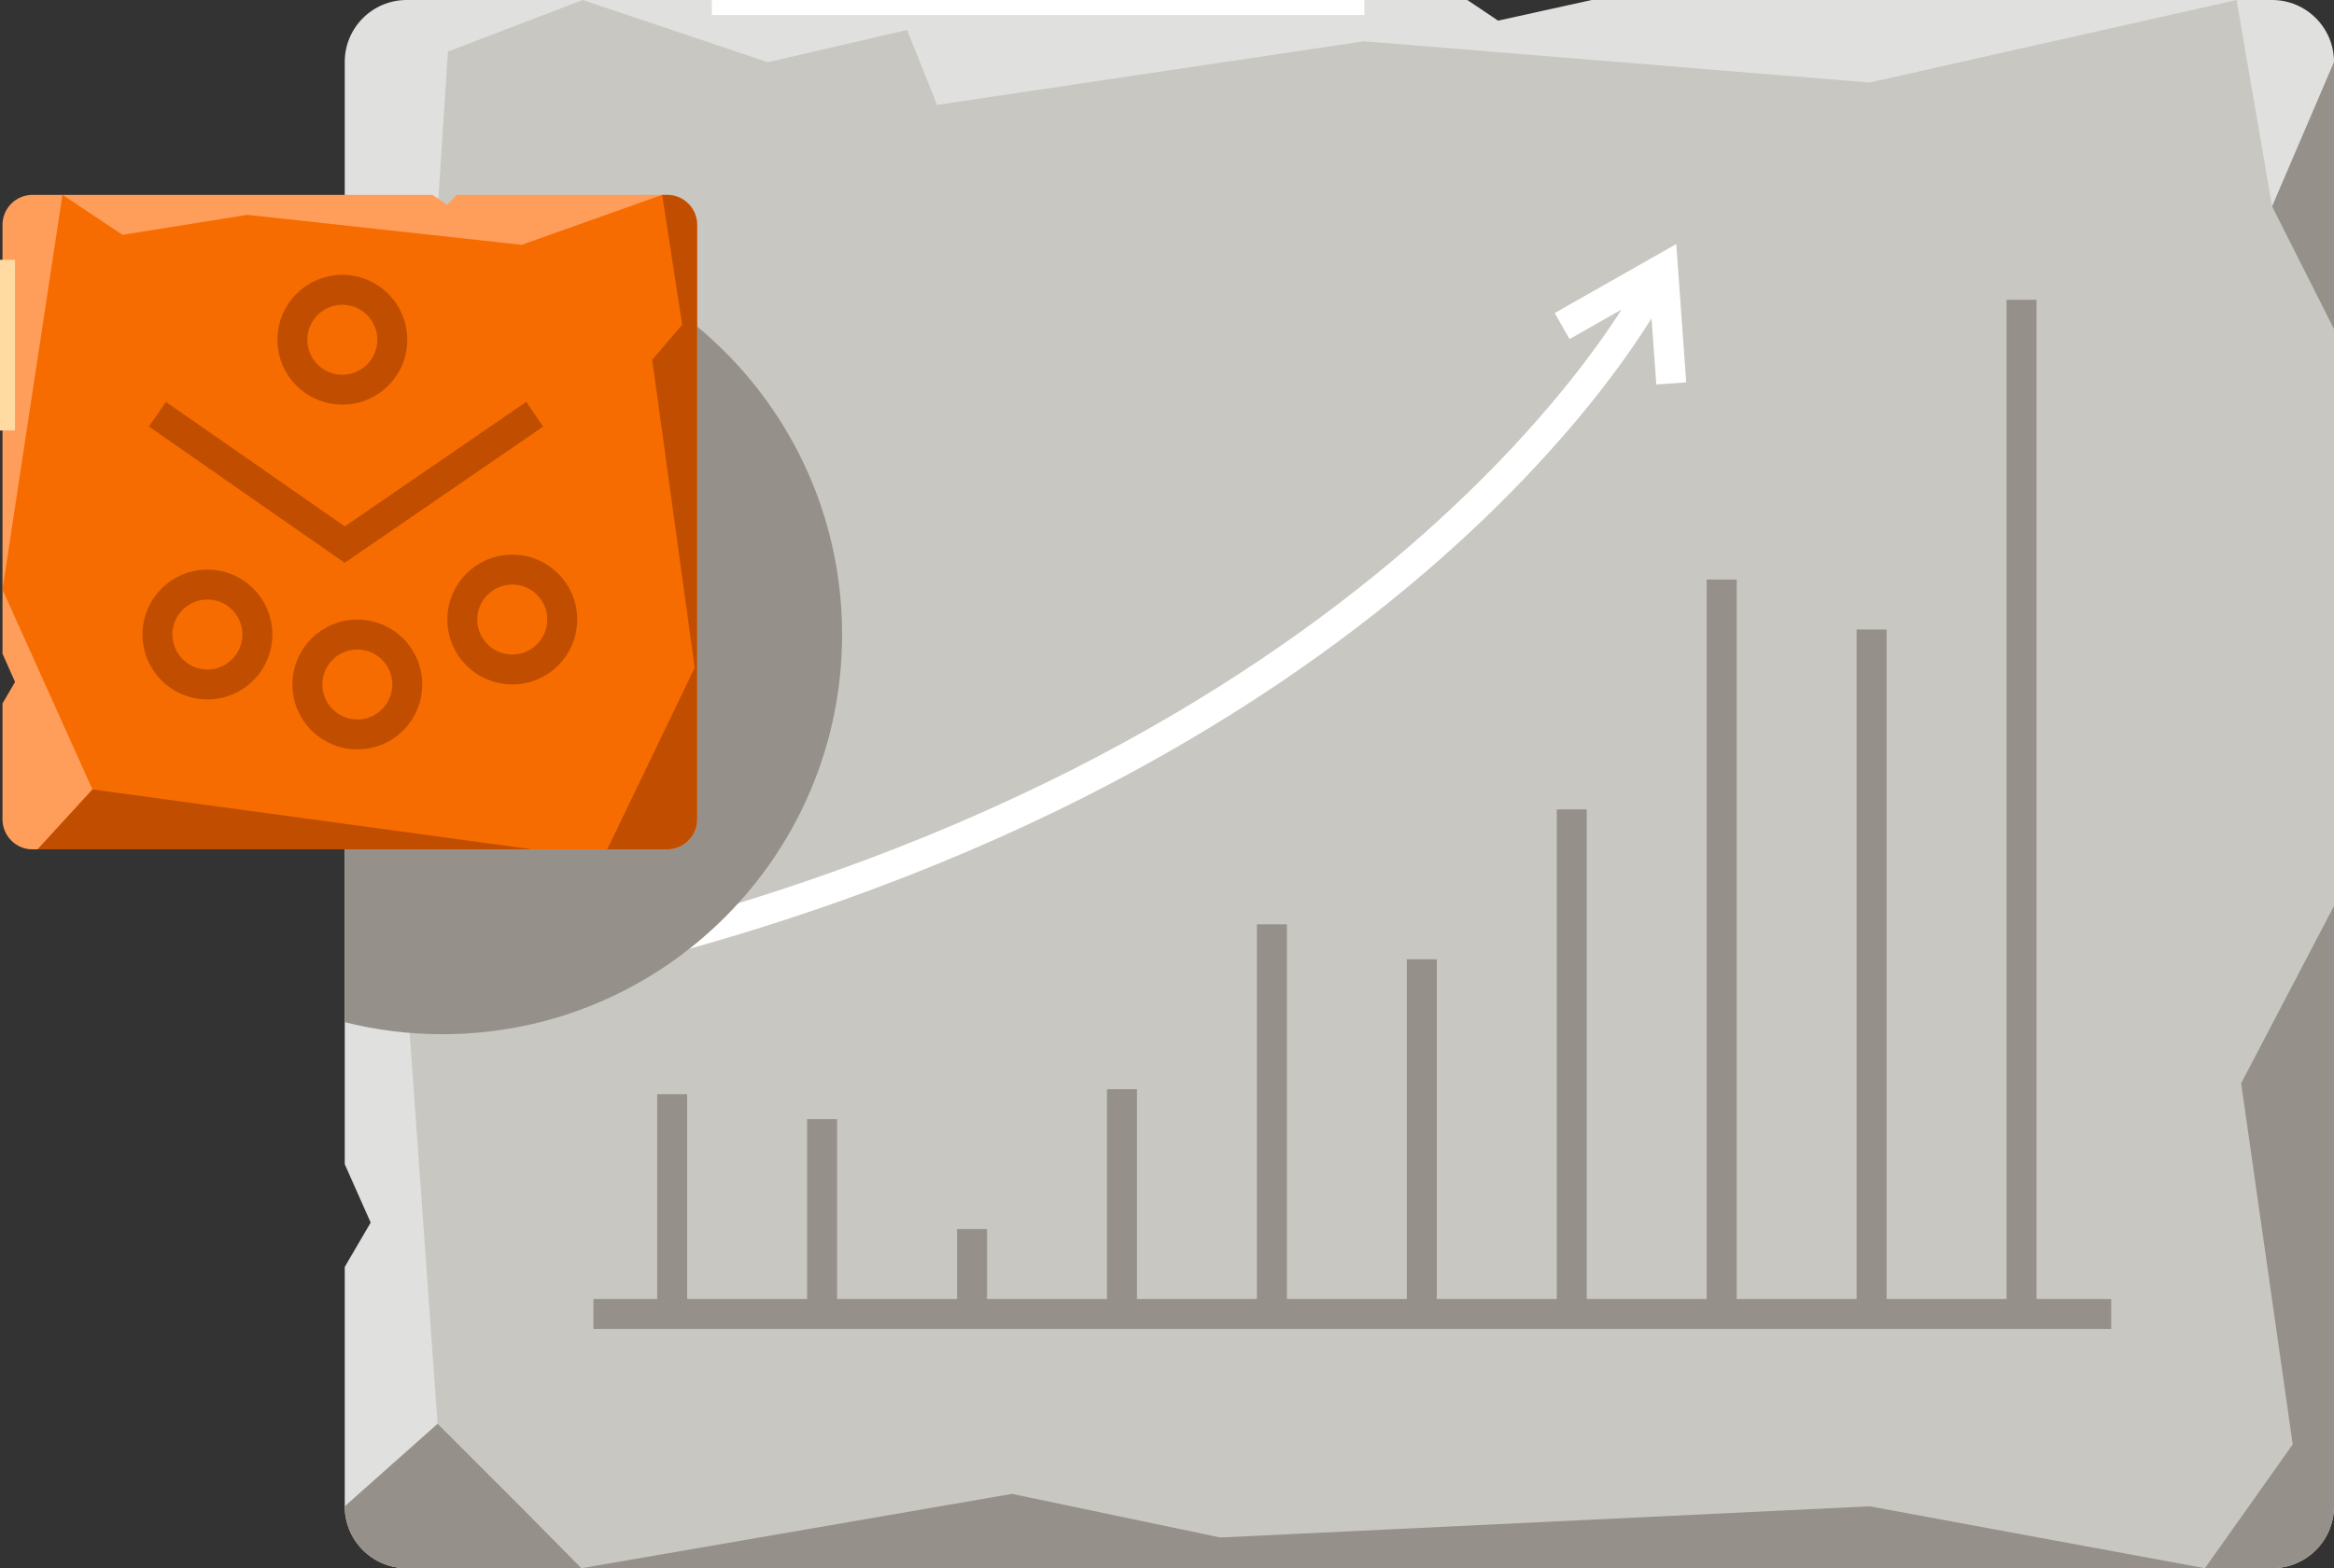
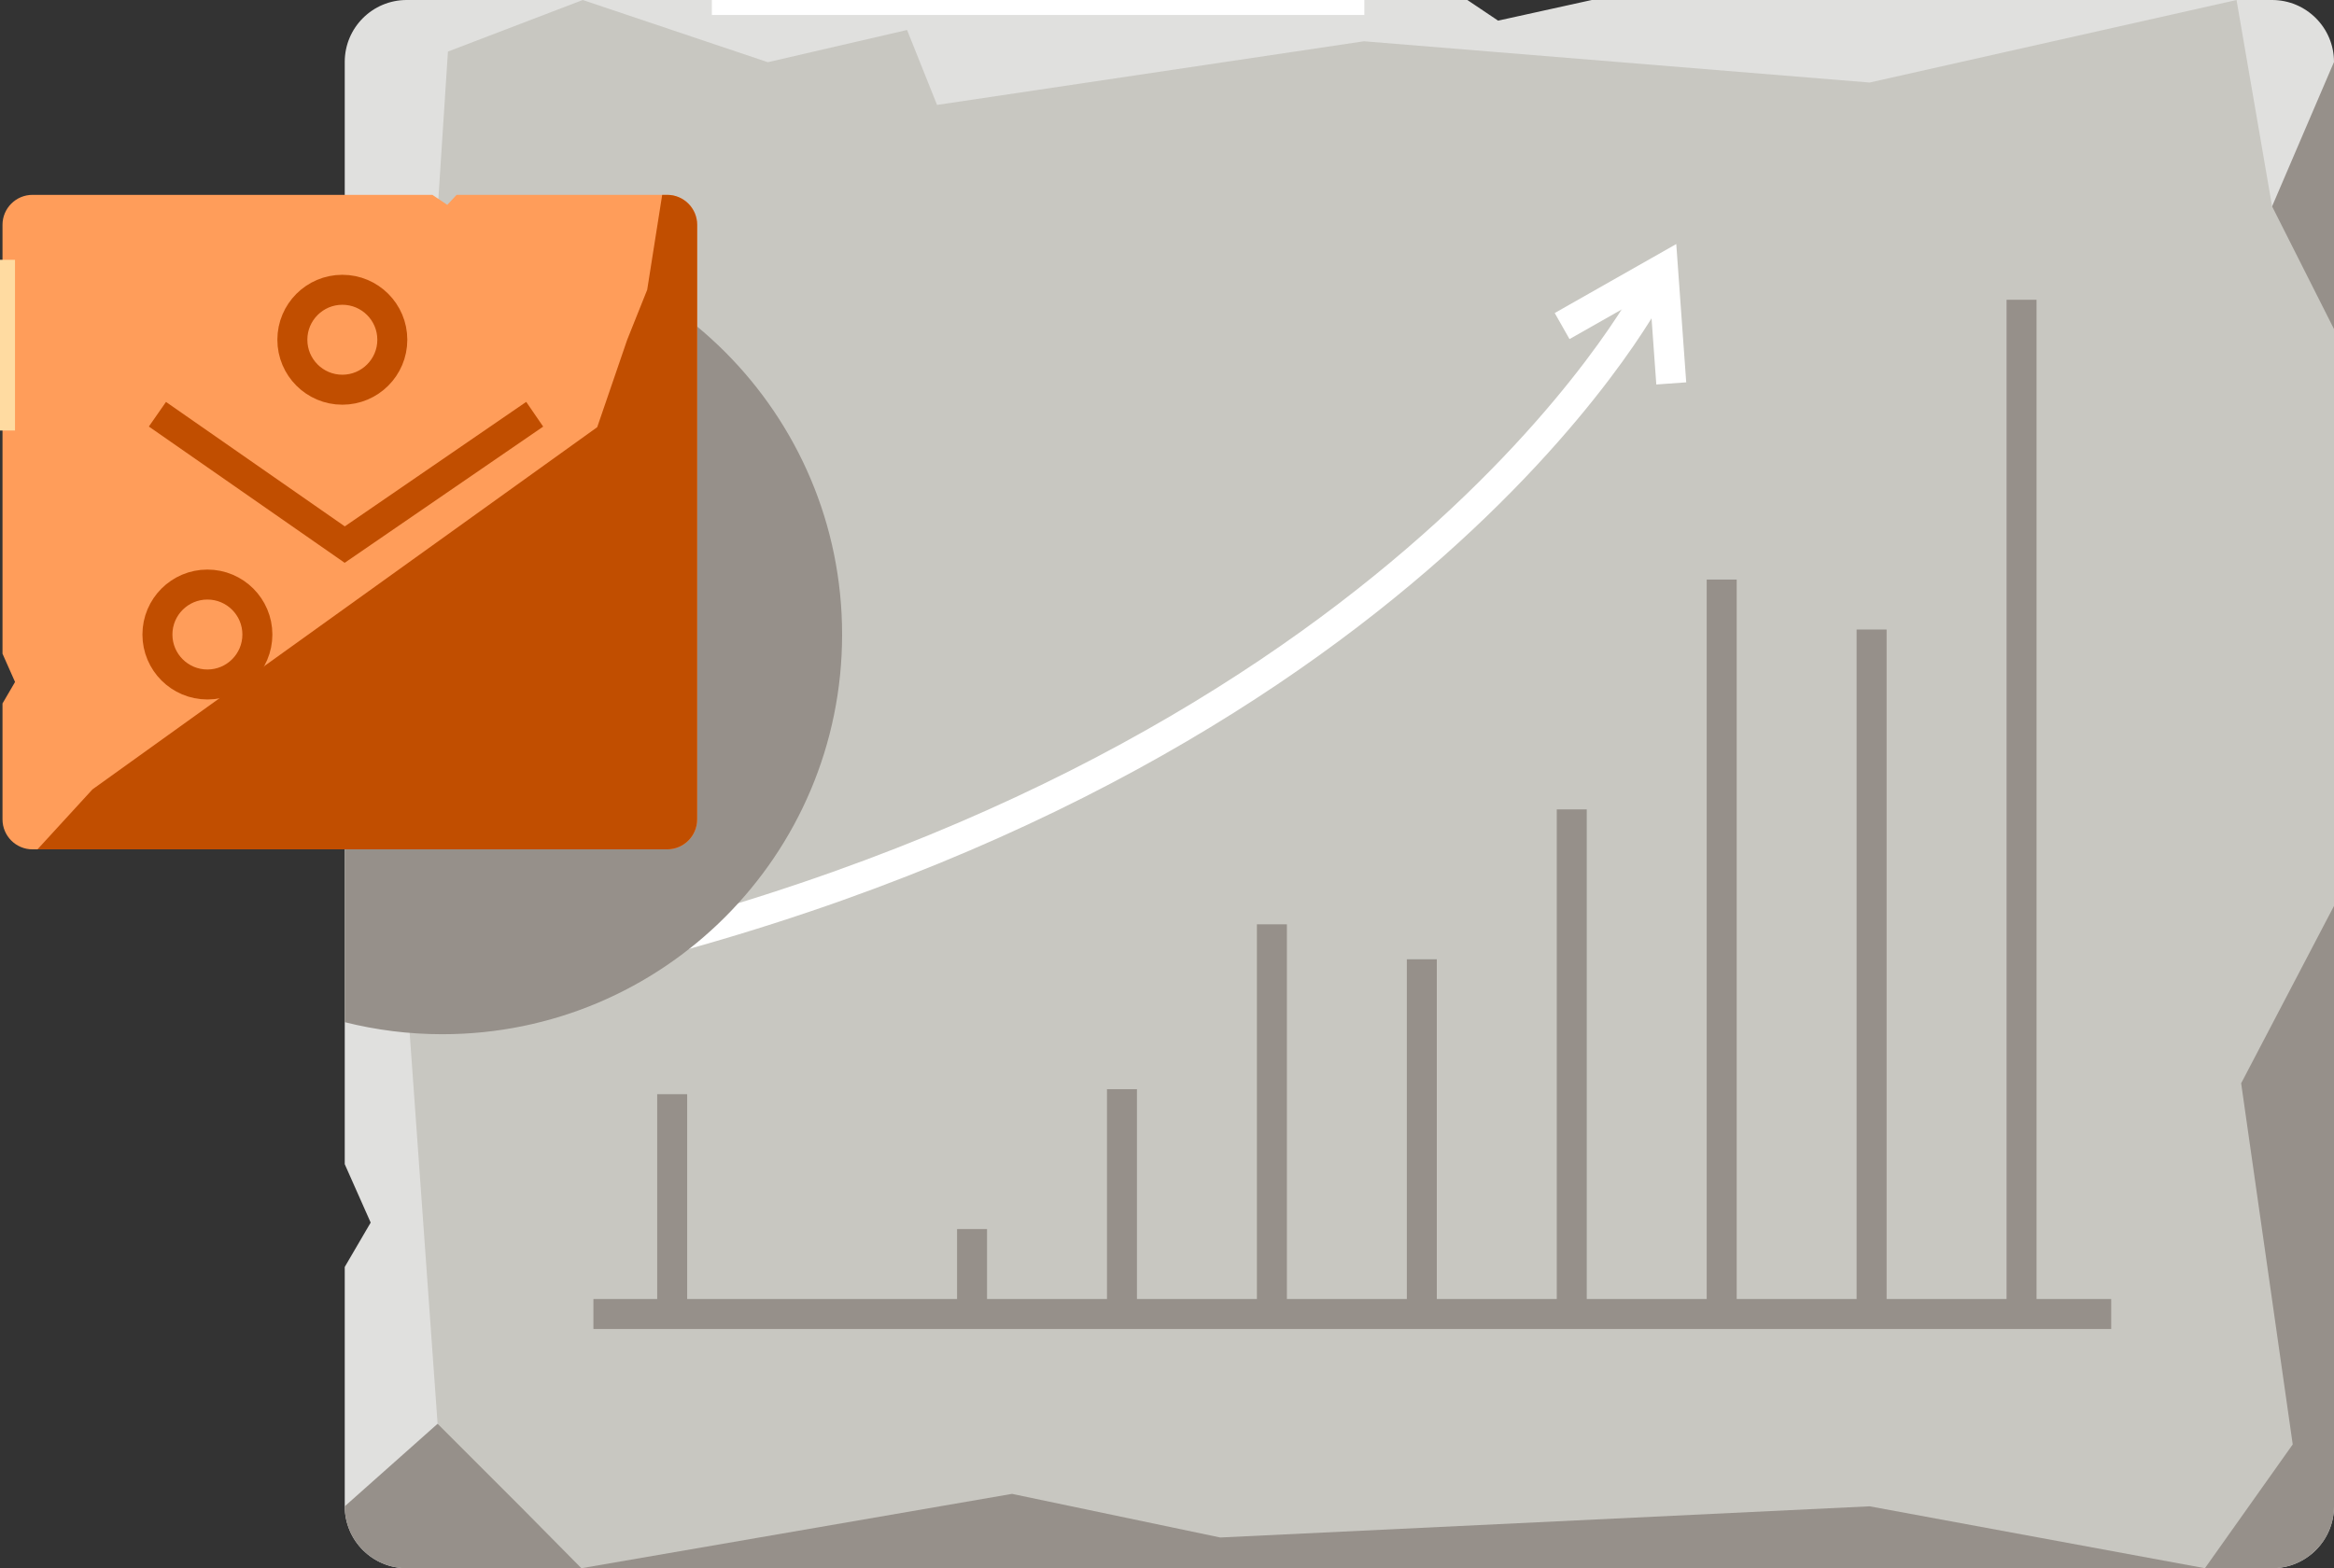
<svg xmlns="http://www.w3.org/2000/svg" id="Layer_2" viewBox="0 0 467.02 313.88">
  <rect x="0" y="0" width="467.02" height="313.88" fill="#333333" stroke="none" />
  <defs>
    <style>.cls-1{fill:#f66c00;}.cls-2{fill:#ff9d5a;}.cls-3{fill:#c14e00;}.cls-4{fill:#e0e0de;}.cls-5{fill:#c8c7c1;}.cls-6{fill:#96908a;}.cls-7{stroke:#ffdba1;}.cls-7,.cls-8{stroke-width:3px;}.cls-7,.cls-8,.cls-9,.cls-10,.cls-11{fill:none;}.cls-8,.cls-9{stroke:#fff;}.cls-9,.cls-10,.cls-11{stroke-width:6px;}.cls-10{stroke:#96908a;}.cls-11{stroke:#c14e00;}</style>
  </defs>
  <g id="Layer_1-2">
    <path class="cls-4" d="M454.63,313.88H81.37c-6.84,0-12.39-5.55-12.39-12.39v-47.91l5.19-8.88-5.19-11.69V12.39c0-6.84,5.55-12.39,12.39-12.39h212.24l6.15,4.13,18.74-4.13h136.13c6.84,0,12.39,5.55,12.39,12.39V301.49c0,6.84-5.55,12.39-12.39,12.39Z" />
    <path class="cls-6" d="M68.98,301.49l18.58-16.52,195.68-24.78,119.77-154.87,51.62-64.01,12.39-28.91V301.49c0,6.84-5.55,12.39-12.39,12.39H81.37c-6.84,0-12.39-5.55-12.39-12.39h0Z" />
    <path class="cls-5" d="M116.6,0l-26.97,10.32-10.33,159.01,8.26,115.64,16.52,16.52,12.25,12.39,86.17-14.88,41.66,8.73,129.94-6.24,67.09,12.39,17.57-24.78-10.32-72.28,18.58-35.5V65.86l-12.39-24.56L447.52,0l-73.42,16.52-101.18-8.26-85.42,12.74-6-15-27.86,6.45L116.6,0Z" />
    <path class="cls-8" d="M142.44,1.5h130.56" />
    <path class="cls-10" d="M404.5,263V60" />
    <path class="cls-10" d="M374.5,263V126" />
    <path class="cls-10" d="M344.5,263V116" />
    <path class="cls-10" d="M314.5,263v-101" />
    <path class="cls-10" d="M284.5,263v-71" />
    <path class="cls-10" d="M254.5,263v-78" />
    <path class="cls-10" d="M224.5,263v-45" />
    <path class="cls-10" d="M194.5,263v-17" />
-     <path class="cls-10" d="M164.5,263v-39" />
    <path class="cls-10" d="M134.5,263v-44" />
    <path class="cls-9" d="M330.18,58.24s-50.81,98.12-220.94,135.76" />
    <path class="cls-6" d="M168.5,127c0-44.18-35.82-80-80-80-6.74,0-13.27,.84-19.52,2.41V204.59c6.25,1.57,12.79,2.41,19.52,2.41,44.18,0,80-35.82,80-80Z" />
    <path class="cls-9" d="M312.57,65.26l20.19-11.46,1.65,22.94" />
    <path class="cls-2" d="M133.5,170H6.5c-3.31,0-6-2.69-6-6v-23.2l2.51-4.3-2.51-5.66V45c0-3.31,2.69-6,6-6H86.52l2.98,2,1.87-2h42.13c3.31,0,6,2.69,6,6v119c0,3.31-2.69,6-6,6Z" />
    <path class="cls-3" d="M7.5,170l11-12L119.5,85.5l6-17.5,4-10,3-19h1c3.31,0,6,2.69,6,6v119c0,3.31-2.69,6-6,6H7.5Z" />
-     <path class="cls-1" d="M12.5,39L.5,118l18,40,88,12h15l17.5-36.36-8.5-61.64,6-7-4-26-28.11,10-54.89-6-25,4-12-8Z" />
    <path class="cls-7" d="M1.5,52v34.17" />
    <path class="cls-10" d="M118.74,263H422.44" />
    <path class="cls-11" d="M31.5,127c0-5.52,4.48-10,10-10s10,4.48,10,10-4.48,10-10,10-10-4.48-10-10Z" />
    <path class="cls-11" d="M58.5,68c0-5.52,4.48-10,10-10s10,4.48,10,10-4.48,10-10,10-10-4.48-10-10Z" />
-     <path class="cls-11" d="M61.5,137c0-5.52,4.48-10,10-10s10,4.48,10,10-4.48,10-10,10-10-4.48-10-10Z" />
    <path class="cls-11" d="M92.5,124c0-5.52,4.48-10,10-10s10,4.48,10,10-4.48,10-10,10-10-4.48-10-10Z" />
    <path class="cls-11" d="M106.99,82.91l-38.01,26.09-37.48-26.09" />
  </g>
</svg>